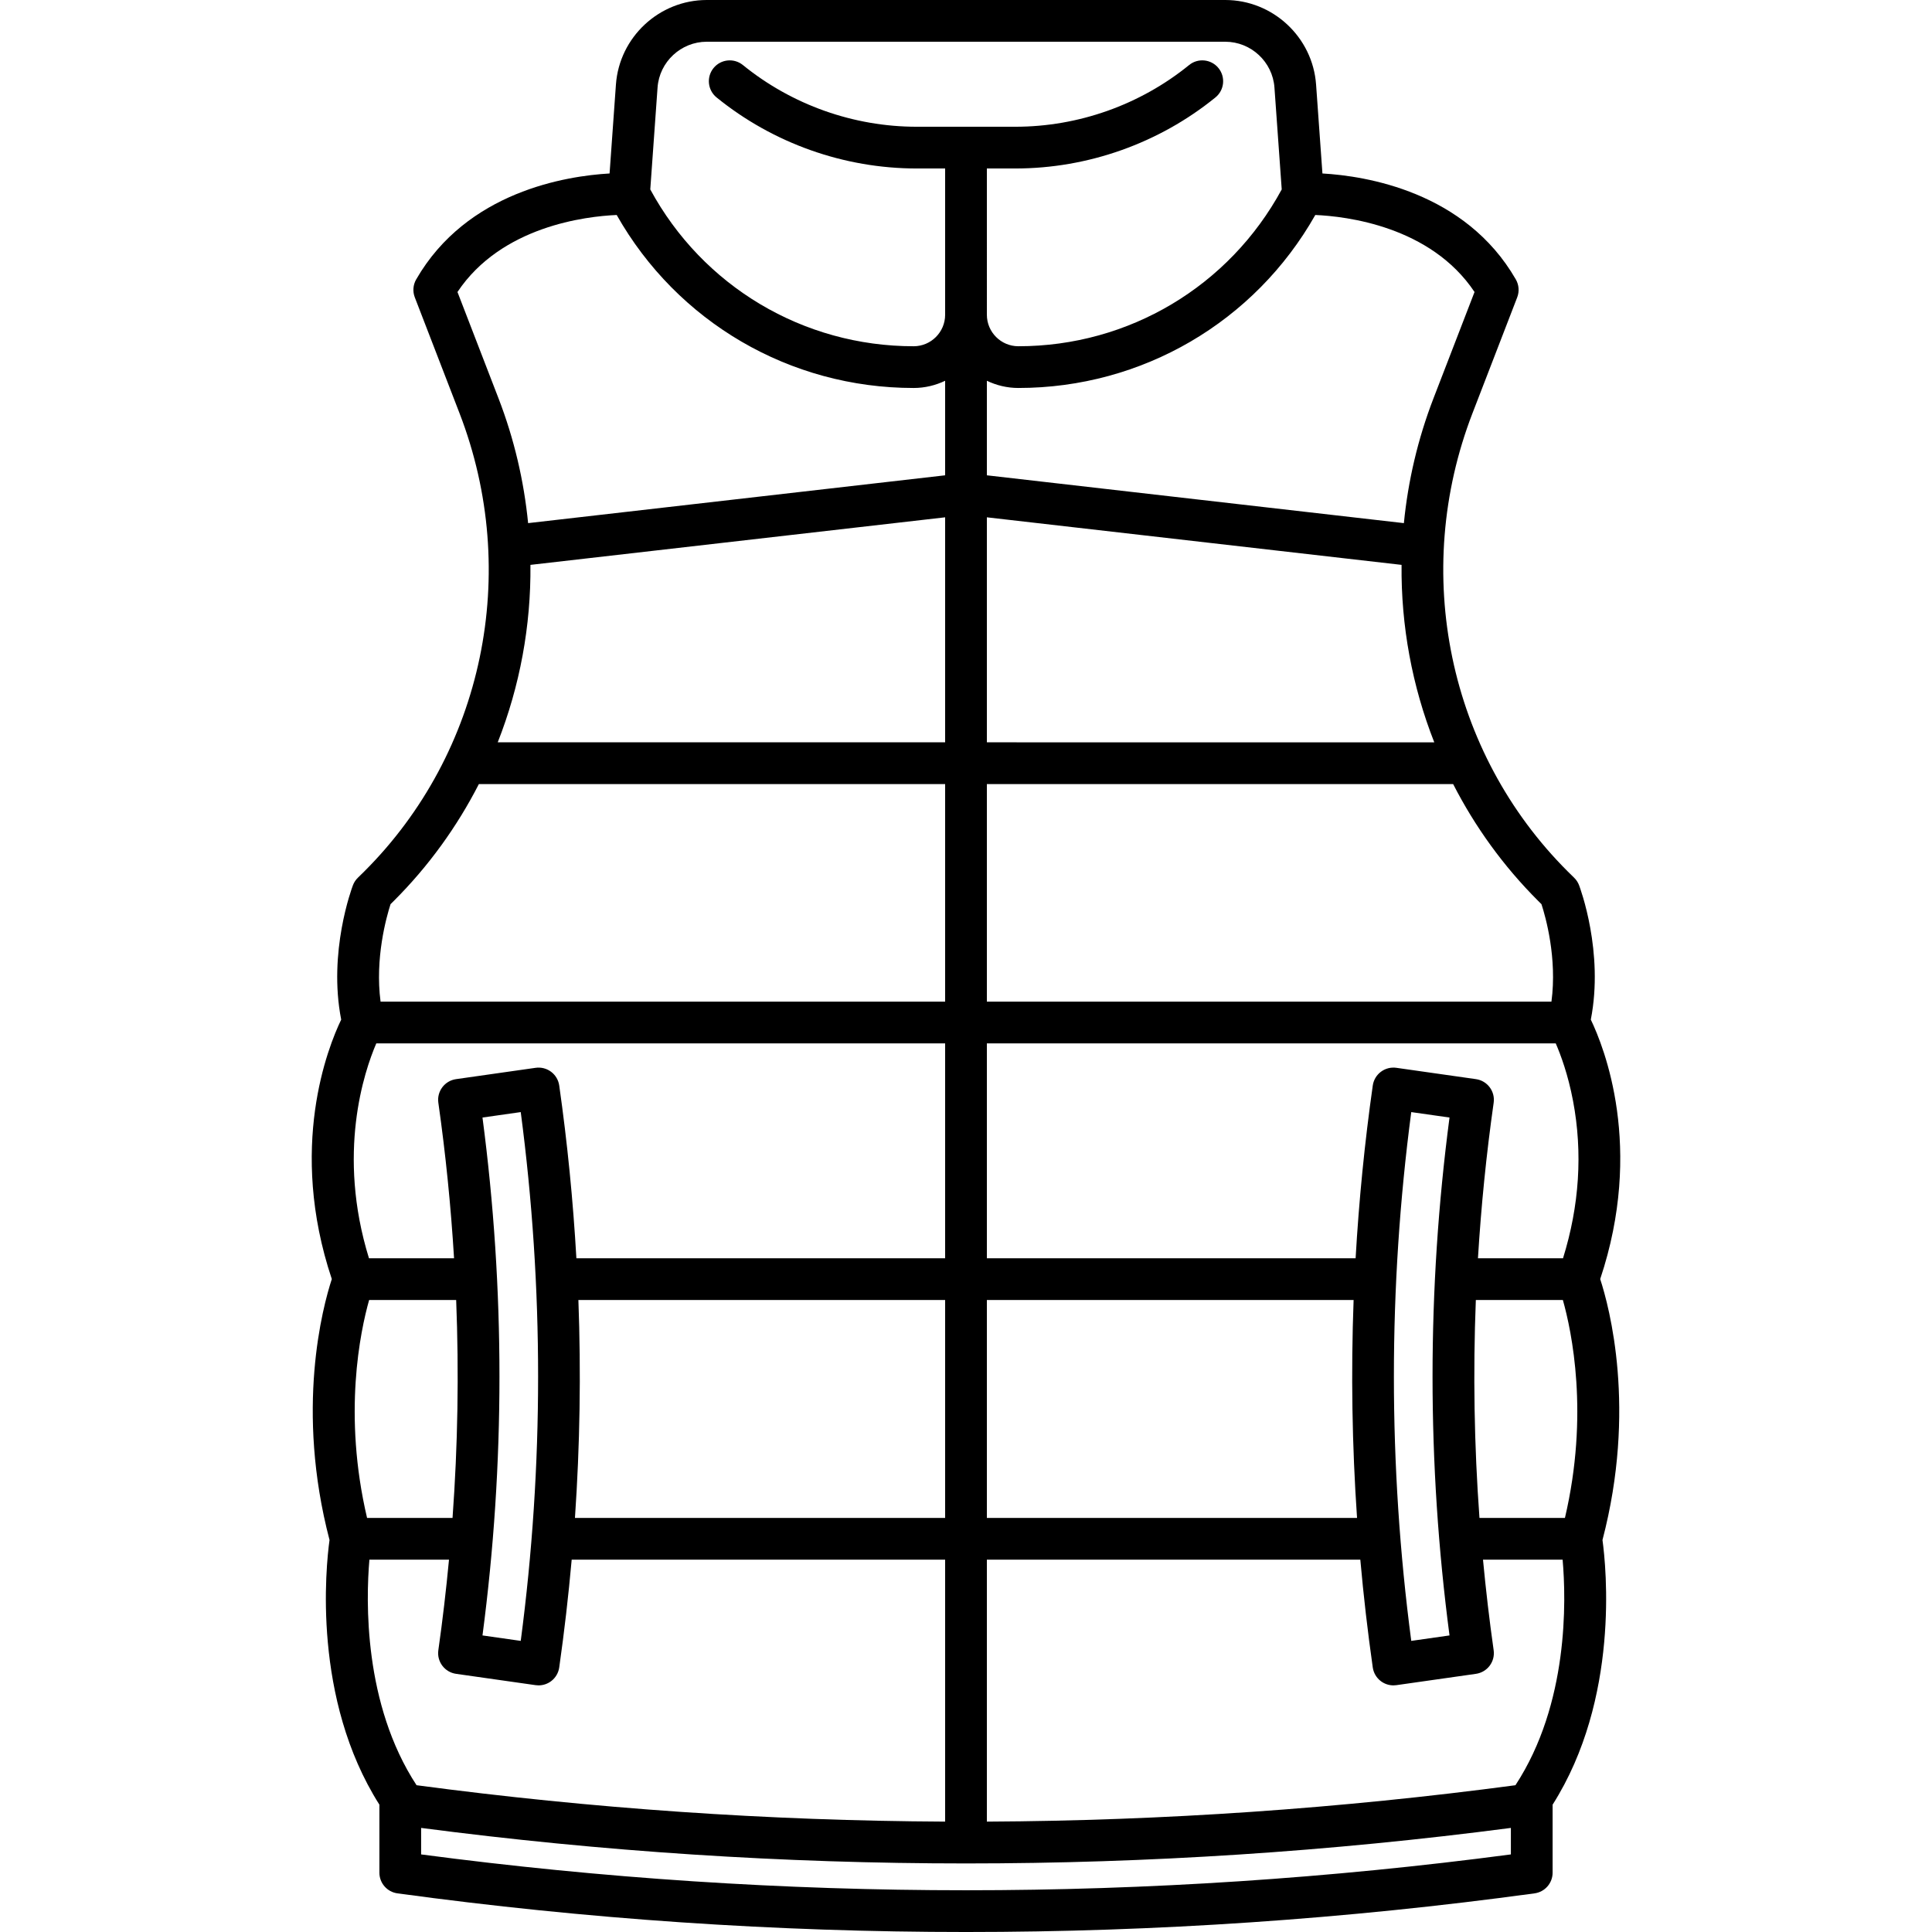
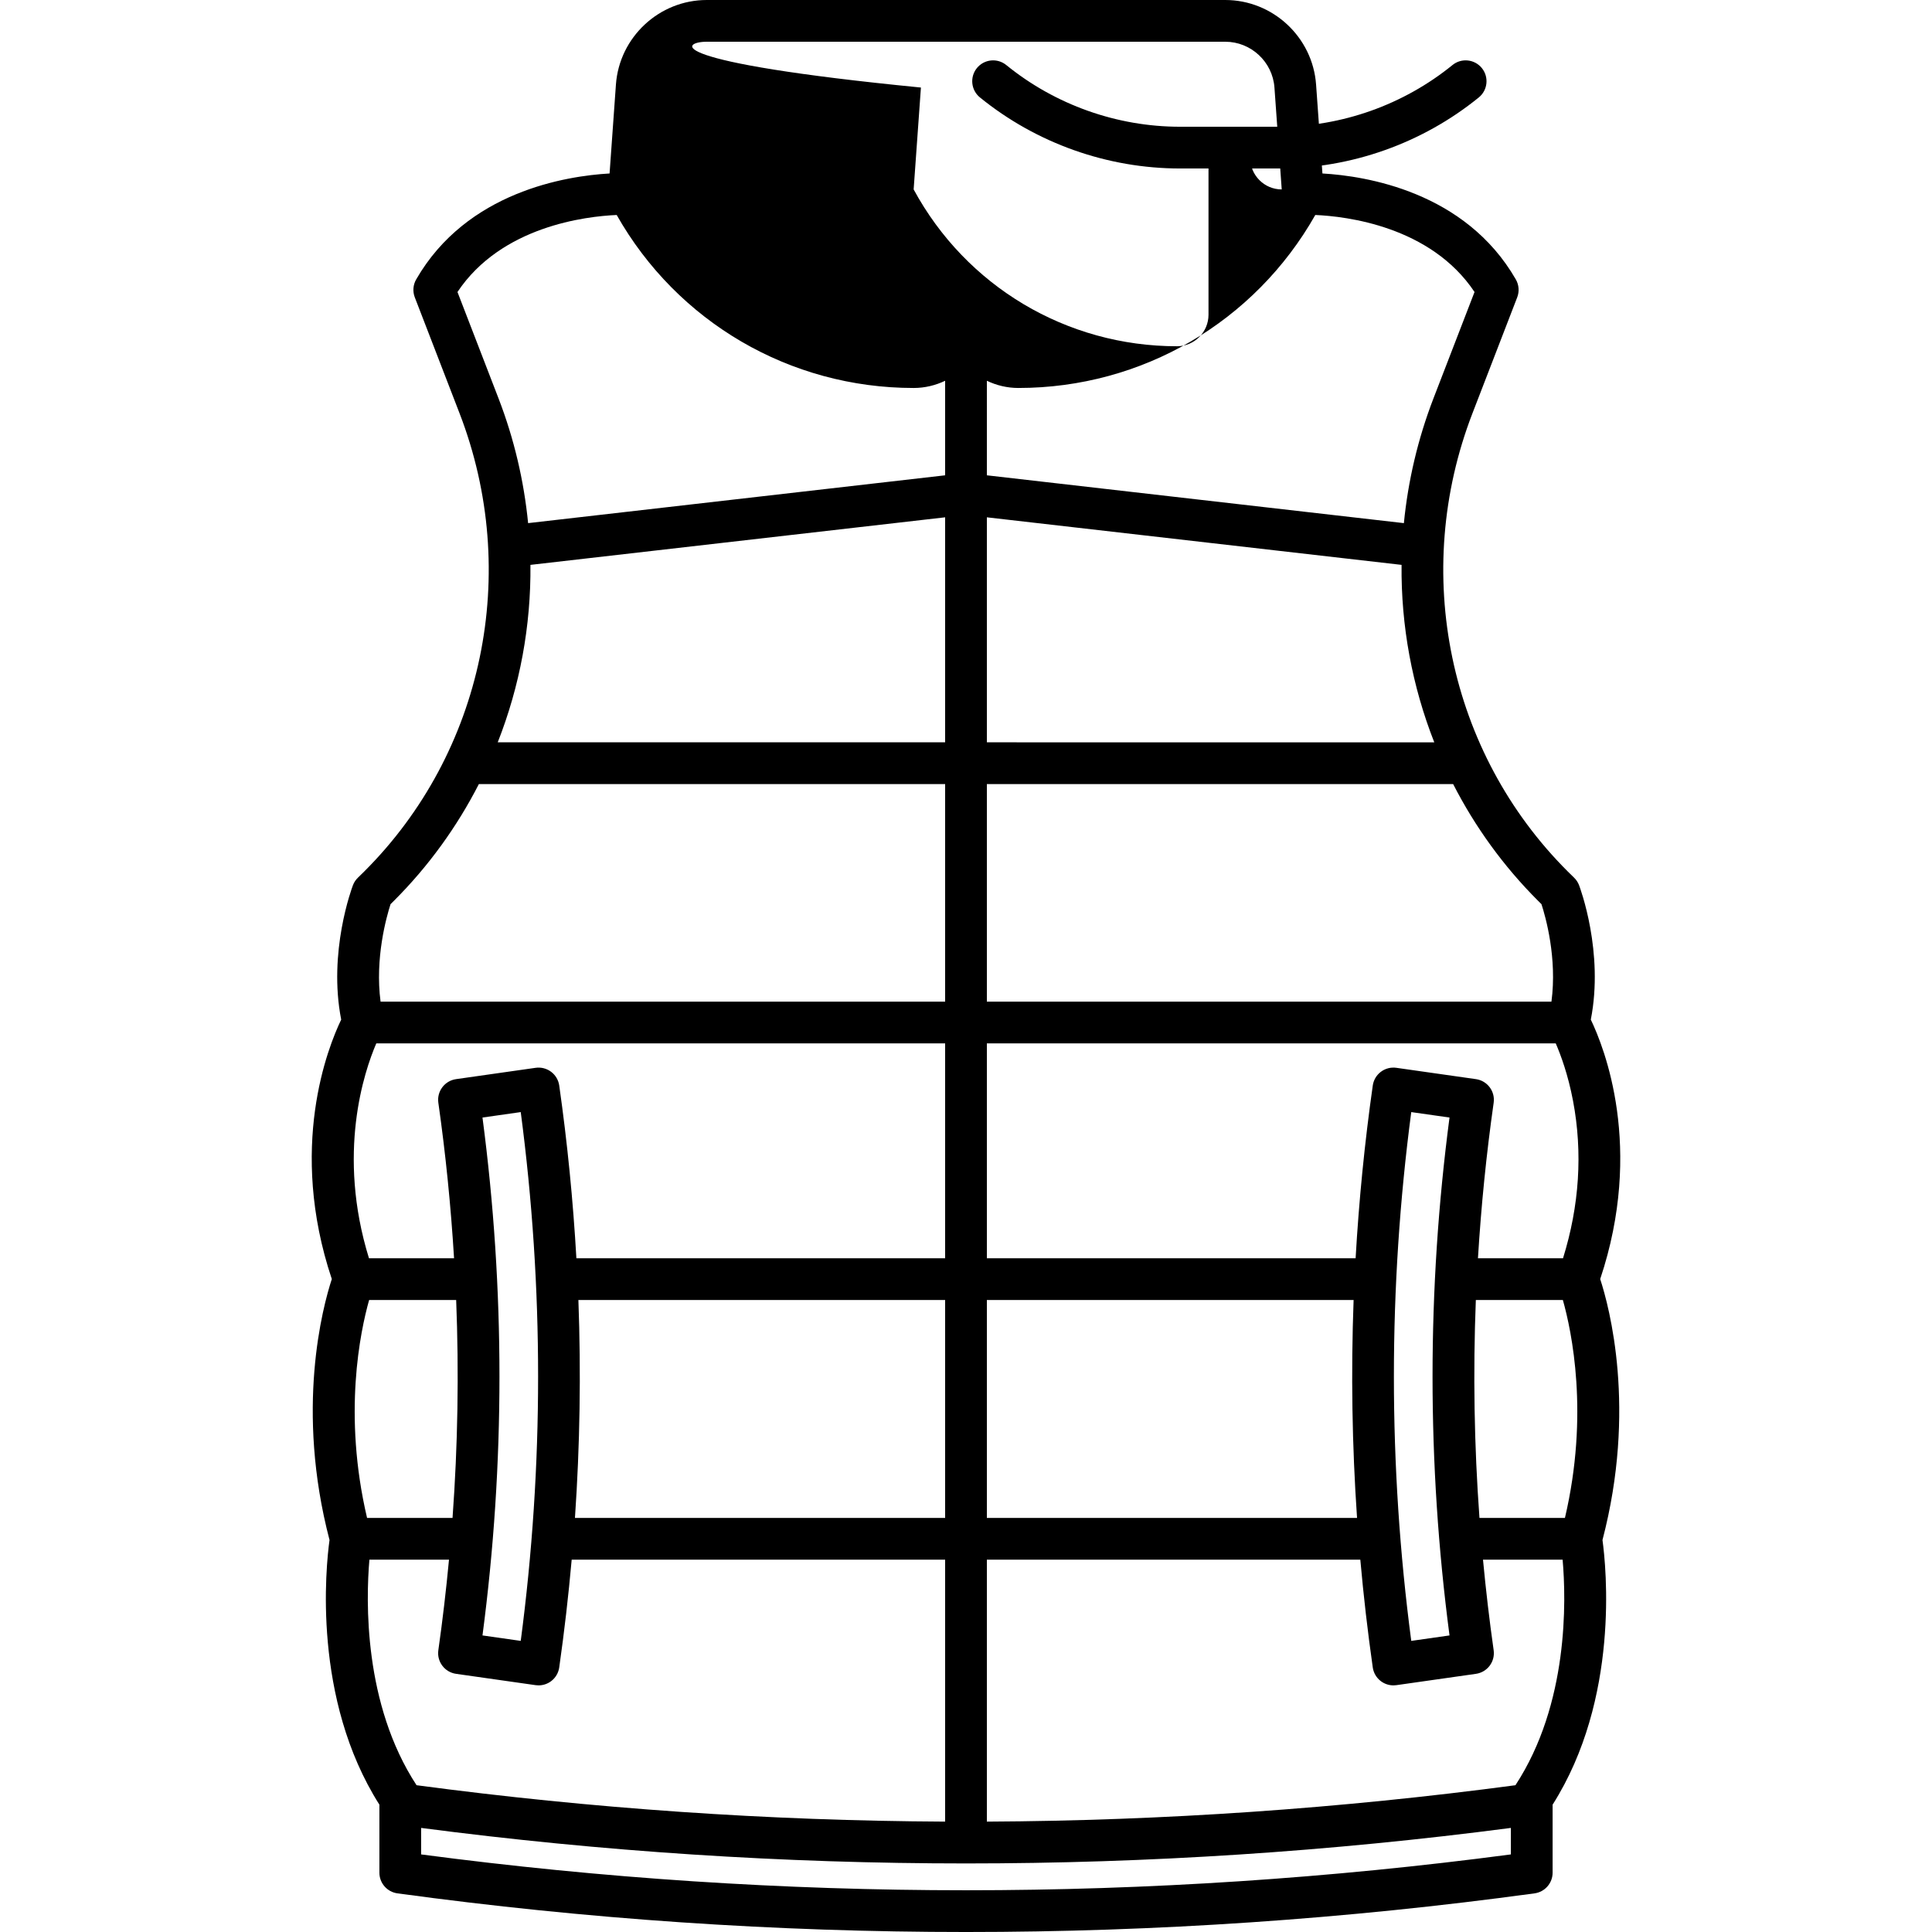
<svg xmlns="http://www.w3.org/2000/svg" id="Capa_1" x="0px" y="0px" viewBox="0 0 462.919 462.919" style="enable-background:new 0 0 462.919 462.919;" xml:space="preserve">
-   <path d="M383.417,306.472c10.536-31.521,0.941-55.54-2.248-62.162c3.169-16.197-2.561-31.532-2.814-32.201 c-0.263-0.688-0.673-1.309-1.202-1.819c-0.498-0.48-0.999-0.973-1.505-1.478c-28.604-28.528-37.568-71.621-22.839-109.783 l10.724-27.783c0.543-1.409,0.421-2.987-0.332-4.296c-12.14-21.084-36.023-24.793-46.338-25.385l-1.521-21.303 C314.529,8.9,304.97,0,293.579,0H169.34c-11.391,0-20.949,8.9-21.761,20.262l-1.521,21.303 c-10.314,0.592-34.199,4.301-46.338,25.385c-0.753,1.309-0.875,2.887-0.332,4.295l10.723,27.784 c14.73,38.161,5.766,81.254-22.839,109.784c-0.505,0.504-1.007,0.996-1.505,1.477c-0.529,0.511-0.939,1.132-1.202,1.819 c-0.254,0.669-5.983,16.004-2.813,32.201c-3.189,6.622-12.785,30.642-2.249,62.162c-2.191,6.712-8.762,31.149-0.547,62.52 c-0.879,6.398-4.178,38.005,11.949,63.417v16.295c0,2.5,1.847,4.615,4.323,4.954c45.198,6.175,90.715,9.262,136.232,9.262 c45.517,0,91.033-3.087,136.232-9.262c2.477-0.339,4.323-2.454,4.323-4.954v-16.295c16.126-25.412,12.827-57.019,11.949-63.416 C392.18,337.622,385.608,313.184,383.417,306.472z M354.49,363.705c-1.27-17.383-1.556-34.814-0.87-52.22h20.852 c2.111,7.475,6.33,27.382,0.495,52.22H354.49z M374.51,301.485h-20.383c0.76-12.451,2.002-24.882,3.764-37.263 c0.389-2.733-1.512-5.265-4.245-5.654l-19.067-2.714c-1.317-0.186-2.646,0.155-3.707,0.951c-1.061,0.797-1.762,1.981-1.948,3.295 c-1.957,13.749-3.317,27.555-4.111,41.385H236.46V250h136.306c1.176,2.705,2.953,7.47,4.146,13.786 C379.251,276.181,378.436,288.847,374.51,301.485z M347.312,391.86l-9.167,1.306c-5.545-42.063-5.545-84.641,0-126.703l9.167,1.305 C341.89,308.968,341.89,350.661,347.312,391.86z M138.586,311.485h87.874v52.22h-88.698 C138.956,346.32,139.232,328.891,138.586,311.485z M236.46,311.485h87.873c-0.646,17.406-0.37,34.834,0.824,52.22H236.46V311.485z M369.345,216.645c0.999,3.063,3.782,12.903,2.391,23.355H236.46v-52.134h111.72c5.222,10.202,12.041,19.683,20.404,28.024 C368.839,216.145,369.092,216.396,369.345,216.645z M127.095,135.347l99.365-11.395v53.914H119.258 C124.566,164.381,127.241,149.936,127.095,135.347z M236.46,123.952l99.364,11.395c-0.146,14.588,2.529,29.034,7.836,42.519H236.46 V123.952z M353.307,69.963l-9.829,25.464c-3.77,9.768-6.105,19.831-7.099,29.918l-99.92-11.458V91.233 c2.289,1.097,4.842,1.729,7.545,1.729c29.65,0,56.63-15.804,71.151-41.45C322.494,51.829,342.759,54.169,353.307,69.963z M169.34,10 h124.239c6.17,0,11.348,4.82,11.787,10.975l1.743,24.413c-12.576,23.209-36.624,37.575-63.104,37.575 c-4.16,0-7.545-3.385-7.545-7.546V40.37h6.813c17.409,0,34.439-6.047,47.953-17.025c2.143-1.741,2.469-4.891,0.728-7.034 c-1.741-2.142-4.89-2.469-7.034-0.728c-11.736,9.536-26.526,14.787-41.646,14.787h-23.627c-15.121,0-29.911-5.251-41.646-14.787 c-2.145-1.74-5.292-1.415-7.034,0.728c-1.741,2.144-1.415,5.293,0.728,7.034c13.513,10.979,30.543,17.025,47.953,17.025h6.813 v35.047c0,4.161-3.385,7.546-7.546,7.546c-26.481,0-50.529-14.366-63.104-37.575l1.744-24.413C157.993,14.82,163.171,10,169.34,10z M109.612,69.963c10.55-15.798,30.823-18.134,38.151-18.45c14.521,25.646,41.501,41.45,71.151,41.45 c2.704,0,5.256-0.633,7.546-1.729v22.653l-99.921,11.458c-0.994-10.087-3.329-20.15-7.099-29.918L109.612,69.963z M93.579,216.64 c0.251-0.246,0.503-0.496,0.756-0.748c8.364-8.342,15.182-17.823,20.405-28.025h111.72V240H91.186 C89.812,229.595,92.588,219.708,93.579,216.64z M90.163,250H226.46v51.485h-88.353c-0.794-13.83-2.155-27.636-4.111-41.385 c-0.187-1.313-0.888-2.498-1.948-3.295c-1.061-0.796-2.393-1.137-3.707-0.951l-19.066,2.714c-2.733,0.39-4.634,2.921-4.245,5.654 c1.762,12.38,3.005,24.812,3.764,37.263H88.407C80.642,276.367,87.264,256.734,90.163,250z M115.607,267.768l9.166-1.305 c5.546,42.063,5.546,84.641,0,126.703l-9.166-1.306C121.03,350.661,121.03,308.968,115.607,267.768z M108.43,363.705H87.952 c-5.836-24.844-1.615-44.753,0.494-52.22H109.3C109.986,328.891,109.699,346.322,108.43,363.705z M88.512,373.705h19.071 c-0.687,7.247-1.527,14.483-2.554,21.701c-0.187,1.313,0.155,2.646,0.952,3.706c0.796,1.061,1.98,1.762,3.294,1.948l19.064,2.714 c0.235,0.033,0.472,0.05,0.706,0.05c1.076,0,2.131-0.348,3.002-1.001c1.061-0.796,1.762-1.981,1.948-3.295 c1.222-8.588,2.216-17.199,2.984-25.823h89.481v62.766c-42.315-0.212-84.618-3.12-126.65-8.722 C87.074,408.296,87.672,383.438,88.512,373.705z M100.904,444.33v-6.349c43.332,5.669,86.943,8.511,130.556,8.511 c43.612,0,87.223-2.842,130.556-8.511v6.349C275.361,455.781,187.557,455.781,100.904,444.33z M363.11,427.75 c-42.033,5.602-84.337,8.509-126.651,8.722v-62.766h89.48c0.768,8.625,1.761,17.235,2.984,25.823 c0.187,1.313,0.888,2.498,1.948,3.295c0.871,0.653,1.926,1.001,3.002,1.001c0.234,0,0.471-0.017,0.706-0.05l19.065-2.714 c1.313-0.187,2.498-0.888,3.294-1.948c0.797-1.061,1.139-2.394,0.952-3.706c-1.027-7.218-1.868-14.455-2.554-21.701h19.078 C375.268,383.424,375.888,408.232,363.11,427.75z" />
+   <path d="M383.417,306.472c10.536-31.521,0.941-55.54-2.248-62.162c3.169-16.197-2.561-31.532-2.814-32.201 c-0.263-0.688-0.673-1.309-1.202-1.819c-0.498-0.48-0.999-0.973-1.505-1.478c-28.604-28.528-37.568-71.621-22.839-109.783 l10.724-27.783c0.543-1.409,0.421-2.987-0.332-4.296c-12.14-21.084-36.023-24.793-46.338-25.385l-1.521-21.303 C314.529,8.9,304.97,0,293.579,0H169.34c-11.391,0-20.949,8.9-21.761,20.262l-1.521,21.303 c-10.314,0.592-34.199,4.301-46.338,25.385c-0.753,1.309-0.875,2.887-0.332,4.295l10.723,27.784 c14.73,38.161,5.766,81.254-22.839,109.784c-0.505,0.504-1.007,0.996-1.505,1.477c-0.529,0.511-0.939,1.132-1.202,1.819 c-0.254,0.669-5.983,16.004-2.813,32.201c-3.189,6.622-12.785,30.642-2.249,62.162c-2.191,6.712-8.762,31.149-0.547,62.52 c-0.879,6.398-4.178,38.005,11.949,63.417v16.295c0,2.5,1.847,4.615,4.323,4.954c45.198,6.175,90.715,9.262,136.232,9.262 c45.517,0,91.033-3.087,136.232-9.262c2.477-0.339,4.323-2.454,4.323-4.954v-16.295c16.126-25.412,12.827-57.019,11.949-63.416 C392.18,337.622,385.608,313.184,383.417,306.472z M354.49,363.705c-1.27-17.383-1.556-34.814-0.87-52.22h20.852 c2.111,7.475,6.33,27.382,0.495,52.22H354.49z M374.51,301.485h-20.383c0.76-12.451,2.002-24.882,3.764-37.263 c0.389-2.733-1.512-5.265-4.245-5.654l-19.067-2.714c-1.317-0.186-2.646,0.155-3.707,0.951c-1.061,0.797-1.762,1.981-1.948,3.295 c-1.957,13.749-3.317,27.555-4.111,41.385H236.46V250h136.306c1.176,2.705,2.953,7.47,4.146,13.786 C379.251,276.181,378.436,288.847,374.51,301.485z M347.312,391.86l-9.167,1.306c-5.545-42.063-5.545-84.641,0-126.703l9.167,1.305 C341.89,308.968,341.89,350.661,347.312,391.86z M138.586,311.485h87.874v52.22h-88.698 C138.956,346.32,139.232,328.891,138.586,311.485z M236.46,311.485h87.873c-0.646,17.406-0.37,34.834,0.824,52.22H236.46V311.485z M369.345,216.645c0.999,3.063,3.782,12.903,2.391,23.355H236.46v-52.134h111.72c5.222,10.202,12.041,19.683,20.404,28.024 C368.839,216.145,369.092,216.396,369.345,216.645z M127.095,135.347l99.365-11.395v53.914H119.258 C124.566,164.381,127.241,149.936,127.095,135.347z M236.46,123.952l99.364,11.395c-0.146,14.588,2.529,29.034,7.836,42.519H236.46 V123.952z M353.307,69.963l-9.829,25.464c-3.77,9.768-6.105,19.831-7.099,29.918l-99.92-11.458V91.233 c2.289,1.097,4.842,1.729,7.545,1.729c29.65,0,56.63-15.804,71.151-41.45C322.494,51.829,342.759,54.169,353.307,69.963z M169.34,10 h124.239c6.17,0,11.348,4.82,11.787,10.975l1.743,24.413c-4.16,0-7.545-3.385-7.545-7.546V40.37h6.813c17.409,0,34.439-6.047,47.953-17.025c2.143-1.741,2.469-4.891,0.728-7.034 c-1.741-2.142-4.89-2.469-7.034-0.728c-11.736,9.536-26.526,14.787-41.646,14.787h-23.627c-15.121,0-29.911-5.251-41.646-14.787 c-2.145-1.74-5.292-1.415-7.034,0.728c-1.741,2.144-1.415,5.293,0.728,7.034c13.513,10.979,30.543,17.025,47.953,17.025h6.813 v35.047c0,4.161-3.385,7.546-7.546,7.546c-26.481,0-50.529-14.366-63.104-37.575l1.744-24.413C157.993,14.82,163.171,10,169.34,10z M109.612,69.963c10.55-15.798,30.823-18.134,38.151-18.45c14.521,25.646,41.501,41.45,71.151,41.45 c2.704,0,5.256-0.633,7.546-1.729v22.653l-99.921,11.458c-0.994-10.087-3.329-20.15-7.099-29.918L109.612,69.963z M93.579,216.64 c0.251-0.246,0.503-0.496,0.756-0.748c8.364-8.342,15.182-17.823,20.405-28.025h111.72V240H91.186 C89.812,229.595,92.588,219.708,93.579,216.64z M90.163,250H226.46v51.485h-88.353c-0.794-13.83-2.155-27.636-4.111-41.385 c-0.187-1.313-0.888-2.498-1.948-3.295c-1.061-0.796-2.393-1.137-3.707-0.951l-19.066,2.714c-2.733,0.39-4.634,2.921-4.245,5.654 c1.762,12.38,3.005,24.812,3.764,37.263H88.407C80.642,276.367,87.264,256.734,90.163,250z M115.607,267.768l9.166-1.305 c5.546,42.063,5.546,84.641,0,126.703l-9.166-1.306C121.03,350.661,121.03,308.968,115.607,267.768z M108.43,363.705H87.952 c-5.836-24.844-1.615-44.753,0.494-52.22H109.3C109.986,328.891,109.699,346.322,108.43,363.705z M88.512,373.705h19.071 c-0.687,7.247-1.527,14.483-2.554,21.701c-0.187,1.313,0.155,2.646,0.952,3.706c0.796,1.061,1.98,1.762,3.294,1.948l19.064,2.714 c0.235,0.033,0.472,0.05,0.706,0.05c1.076,0,2.131-0.348,3.002-1.001c1.061-0.796,1.762-1.981,1.948-3.295 c1.222-8.588,2.216-17.199,2.984-25.823h89.481v62.766c-42.315-0.212-84.618-3.12-126.65-8.722 C87.074,408.296,87.672,383.438,88.512,373.705z M100.904,444.33v-6.349c43.332,5.669,86.943,8.511,130.556,8.511 c43.612,0,87.223-2.842,130.556-8.511v6.349C275.361,455.781,187.557,455.781,100.904,444.33z M363.11,427.75 c-42.033,5.602-84.337,8.509-126.651,8.722v-62.766h89.48c0.768,8.625,1.761,17.235,2.984,25.823 c0.187,1.313,0.888,2.498,1.948,3.295c0.871,0.653,1.926,1.001,3.002,1.001c0.234,0,0.471-0.017,0.706-0.05l19.065-2.714 c1.313-0.187,2.498-0.888,3.294-1.948c0.797-1.061,1.139-2.394,0.952-3.706c-1.027-7.218-1.868-14.455-2.554-21.701h19.078 C375.268,383.424,375.888,408.232,363.11,427.75z" />
  <g> </g>
  <g> </g>
  <g> </g>
  <g> </g>
  <g> </g>
  <g> </g>
  <g> </g>
  <g> </g>
  <g> </g>
  <g> </g>
  <g> </g>
  <g> </g>
  <g> </g>
  <g> </g>
  <g> </g>
</svg>